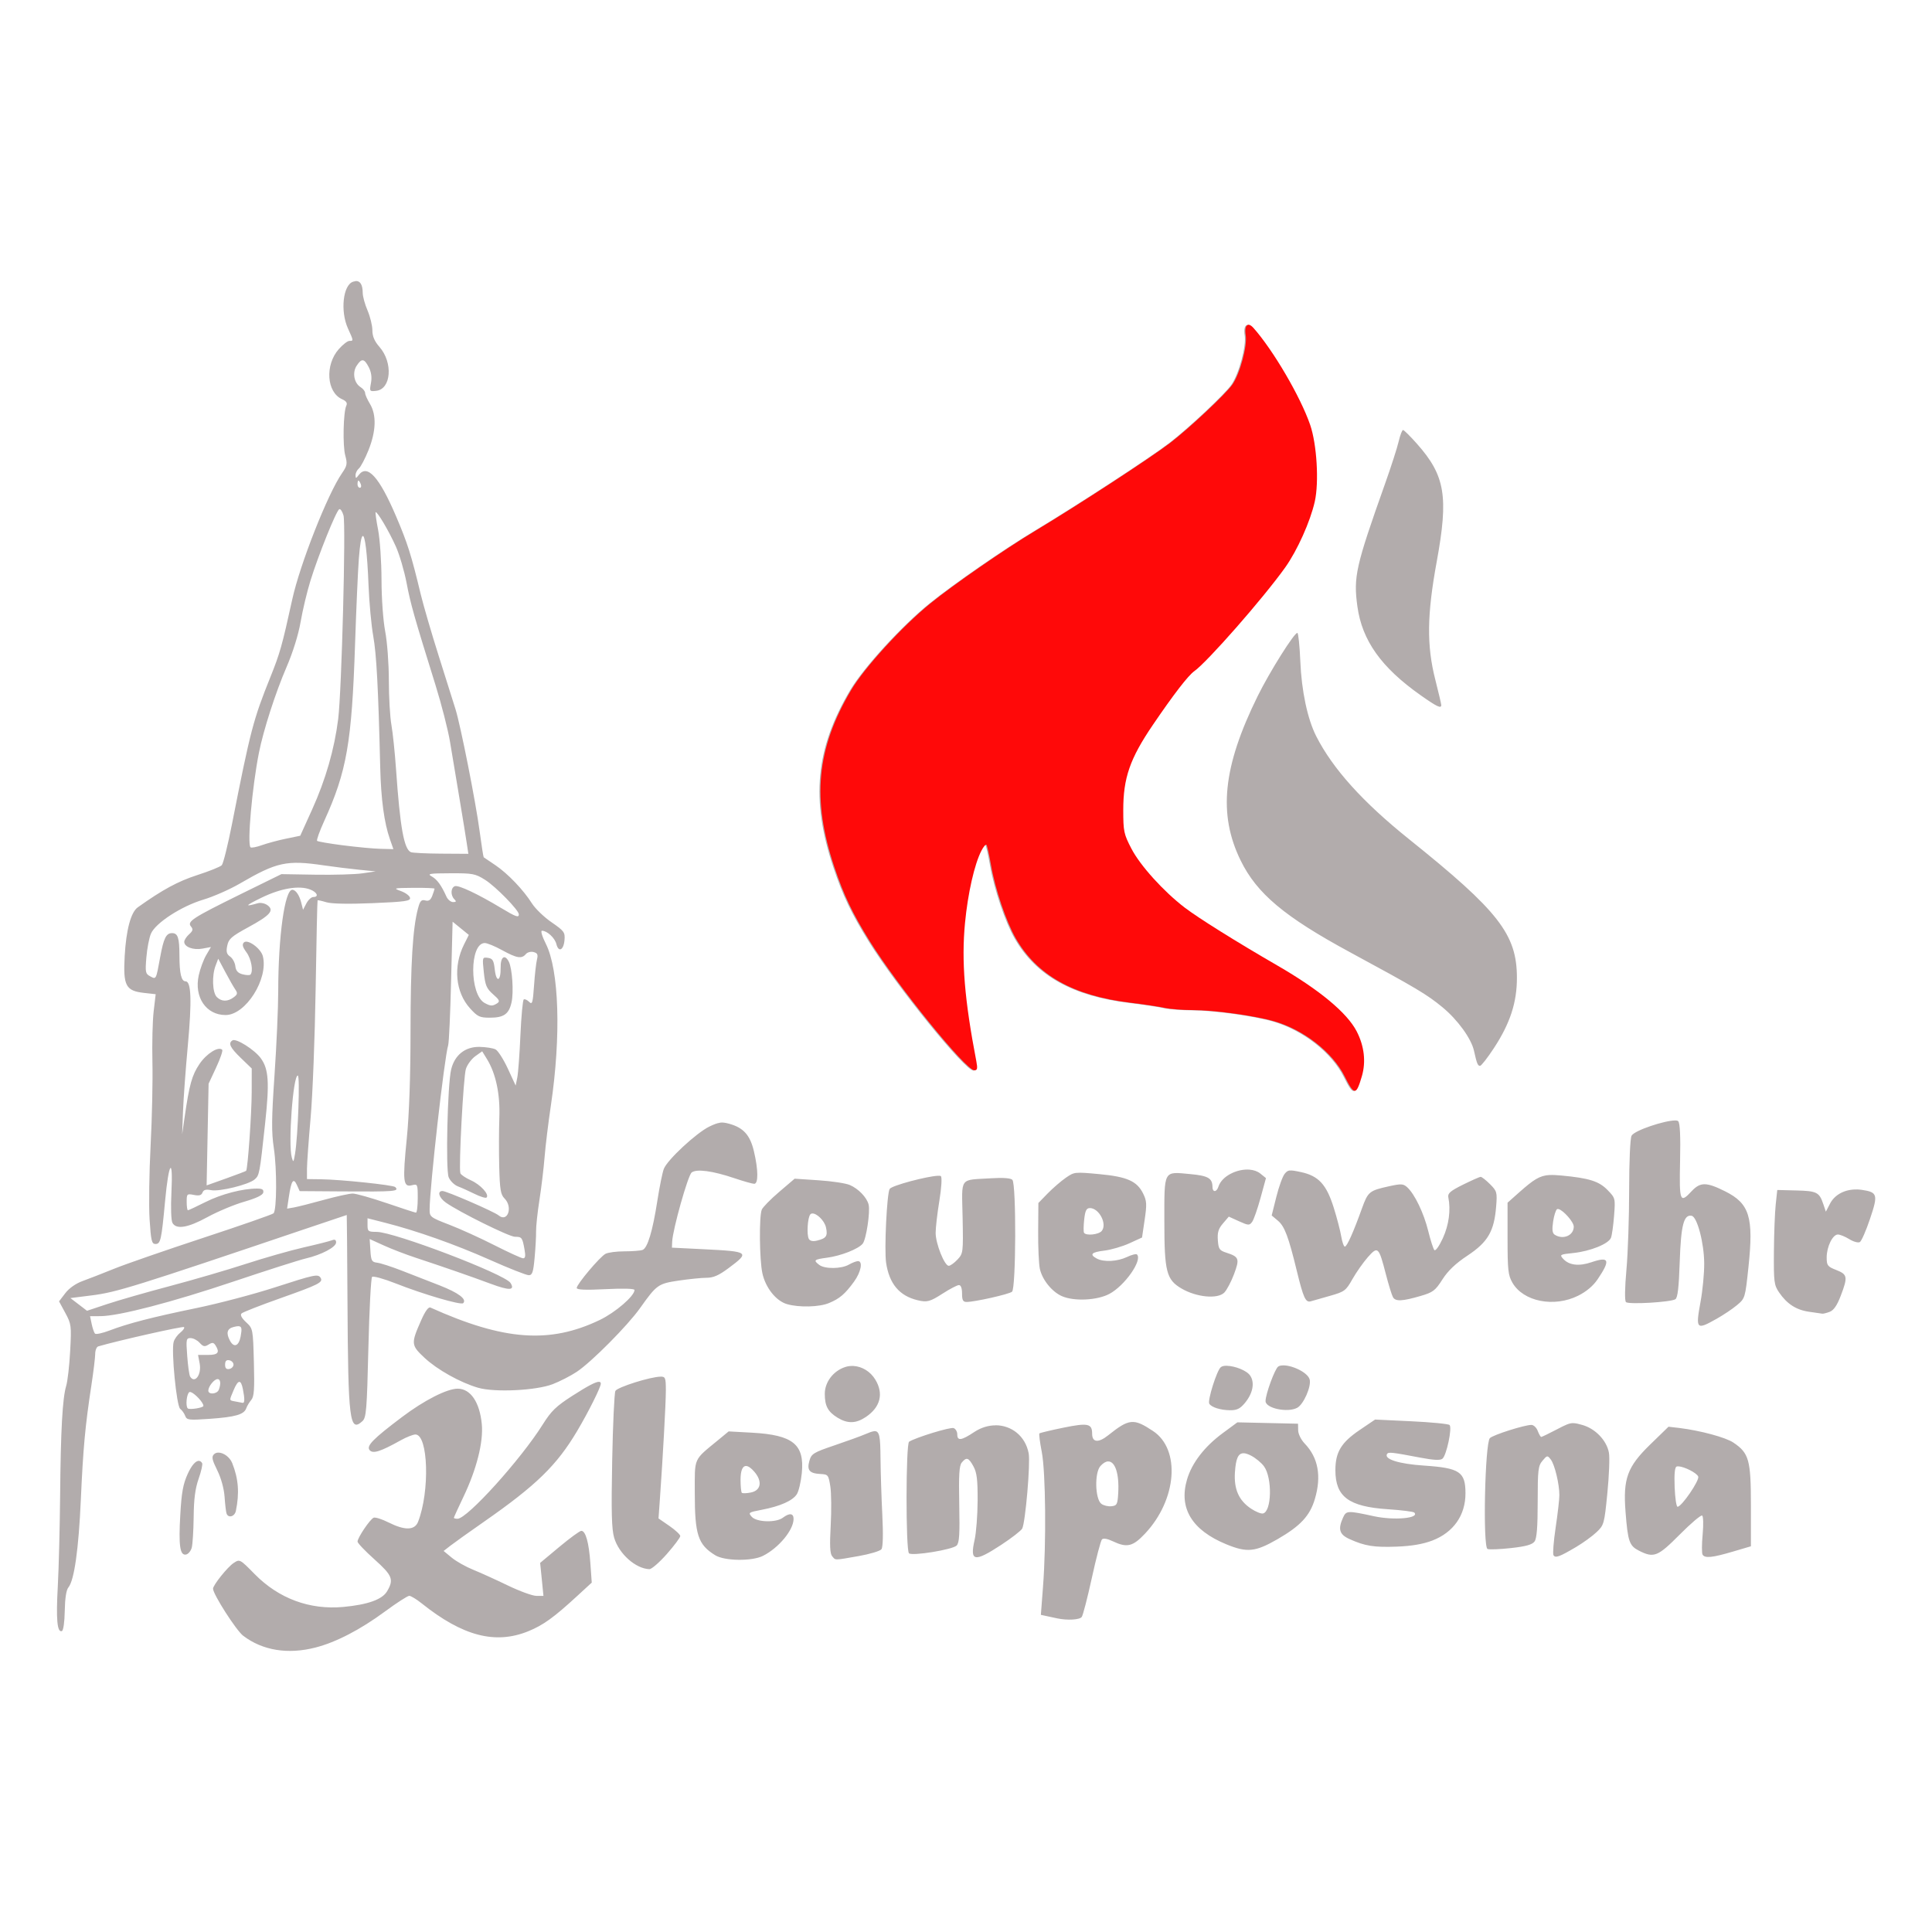
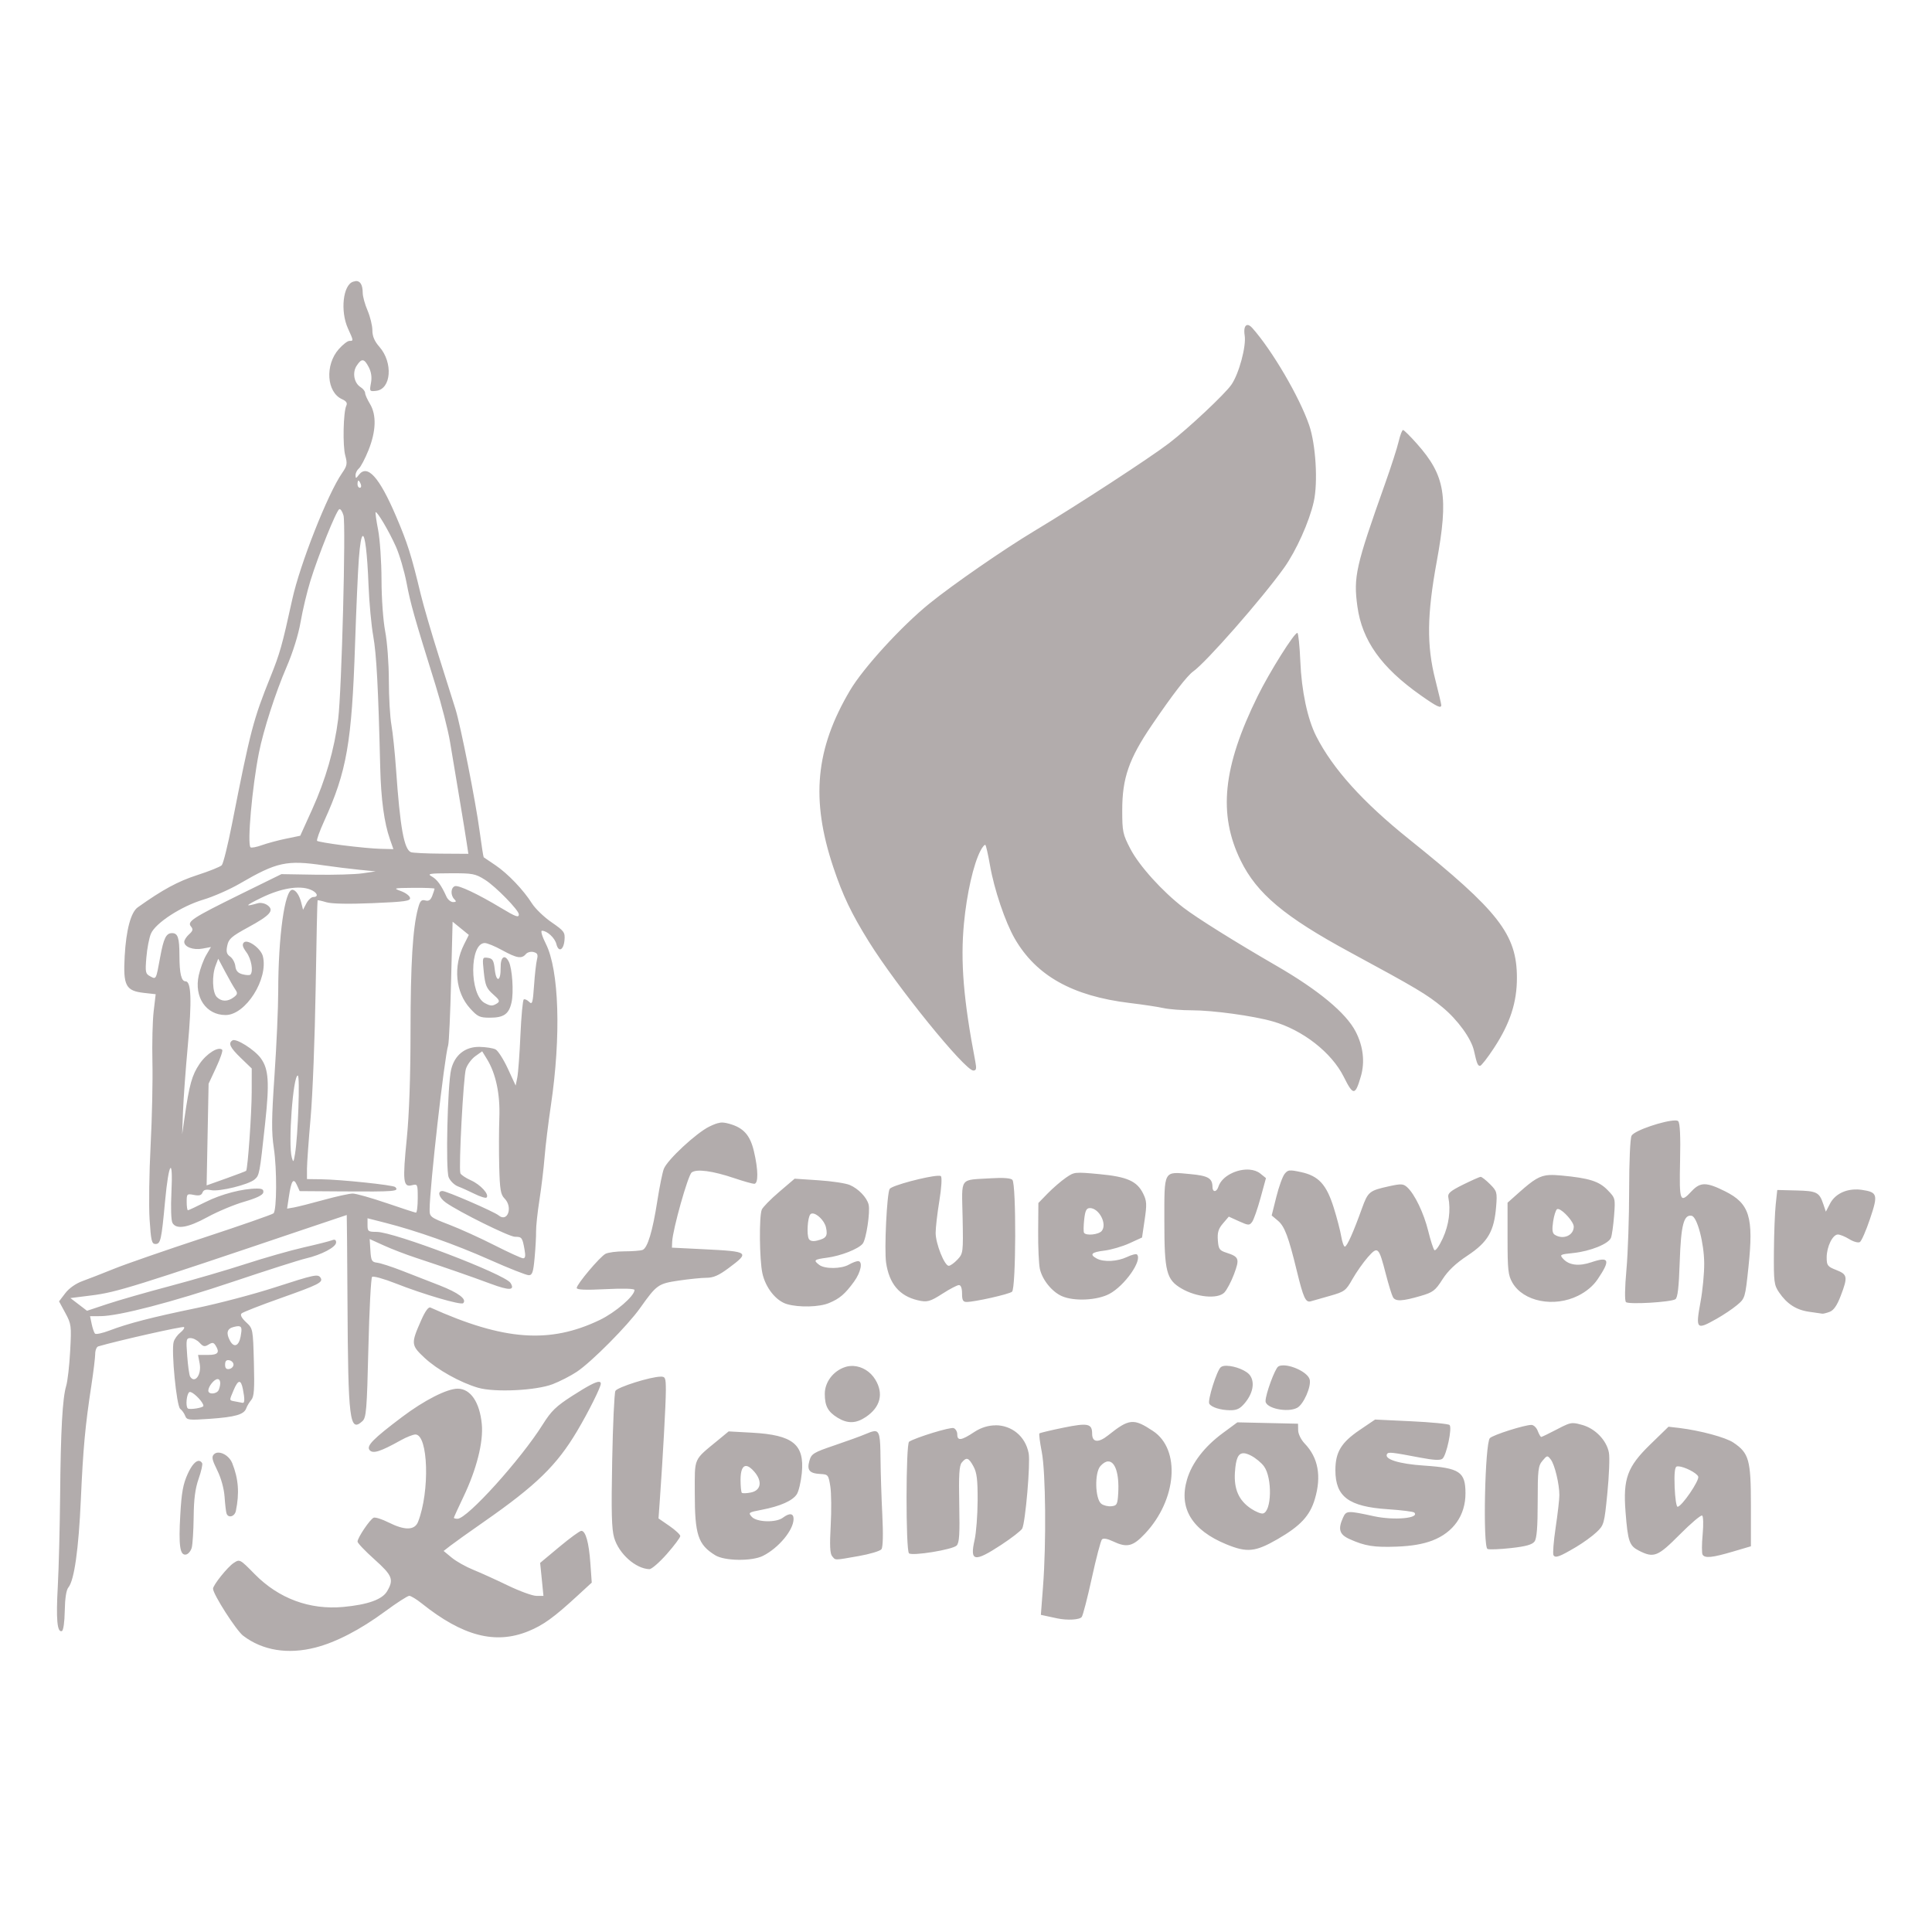
<svg xmlns="http://www.w3.org/2000/svg" xmlns:ns1="http://www.inkscape.org/namespaces/inkscape" xmlns:ns2="http://sodipodi.sourceforge.net/DTD/sodipodi-0.dtd" version="1.1" width="48" height="48">
  <svg width="48" height="48" viewBox="0 0 45 45" id="SvgjsSvg1023" version="1.1" ns1:version="1.2.1 (9c6d41e410, 2022-07-14)" ns2:docname="LogoFFW_white1-48x48-px.svg" ns1:export-filename="LogoFFW_white1-48x48-px.png" ns1:export-xdpi="96" ns1:export-ydpi="96">
    <title id="SvgjsTitle1022">Logo FFW KP</title>
    <defs id="SvgjsDefs1021" />
    <ns2:namedview id="SvgjsSodipodi:namedview1020" pagecolor="#ffffff" bordercolor="#666666" borderopacity="1.0" ns1:pageopacity="0.0" ns1:pageshadow="2" ns1:zoom="14.481547" ns1:cx="15.433434" ns1:cy="23.892475" ns1:document-units="px" ns1:current-layer="layer2" showgrid="false" fit-margin-top="0" fit-margin-left="0" fit-margin-right="0" fit-margin-bottom="0" ns1:window-width="1920" ns1:window-height="1004" ns1:window-x="0" ns1:window-y="48" ns1:window-maximized="1" ns1:showpageshadow="0" ns1:pagecheckerboard="0" ns1:deskcolor="#d1d1d1" />
    <g ns1:label="Ebene 1" ns1:groupmode="layer" id="SvgjsG1018" transform="translate(-17.728,-153.149)" />
    <g ns1:groupmode="layer" id="SvgjsG1017" ns1:label="vorn">
      <g id="SvgjsG1016">
        <path style="fill:#b2acac;fill-opacity:1;stroke:none;stroke-width:12.29;stroke-linecap:round;stroke-linejoin:miter;stroke-miterlimit:4;stroke-dasharray:none;stroke-opacity:1" d="m 26.001,159.701 c -0.015,8.2e-4 -0.032,0.004 -0.049,0.01 -0.235,0.075 -0.302,0.686 -0.119,1.089 0.132,0.291 0.132,0.289 0.033,0.289 -0.043,0 -0.155,0.087 -0.249,0.194 -0.323,0.368 -0.282,1 0.076,1.163 0.102,0.046 0.131,0.09 0.101,0.153 -0.07,0.148 -0.087,0.934 -0.024,1.161 0.052,0.19 0.044,0.237 -0.077,0.412 -0.332,0.48 -0.979,2.121 -1.158,2.939 -0.236,1.076 -0.288,1.258 -0.507,1.803 -0.401,0.996 -0.466,1.243 -0.895,3.422 -0.097,0.494 -0.205,0.928 -0.239,0.965 -0.034,0.037 -0.294,0.141 -0.576,0.232 -0.446,0.144 -0.808,0.341 -1.383,0.751 -0.159,0.114 -0.269,0.525 -0.303,1.135 -0.038,0.691 0.024,0.809 0.453,0.857 l 0.269,0.03 -0.047,0.399 c -0.026,0.219 -0.039,0.752 -0.029,1.184 0.01,0.432 -0.009,1.303 -0.042,1.935 -0.033,0.633 -0.044,1.409 -0.024,1.725 0.032,0.499 0.05,0.575 0.136,0.575 0.121,0 0.14,-0.087 0.226,-1.01 0.084,-0.905 0.188,-1.045 0.147,-0.196 -0.018,0.357 -0.008,0.659 0.024,0.715 0.089,0.159 0.36,0.114 0.816,-0.136 0.234,-0.128 0.618,-0.289 0.853,-0.357 0.286,-0.083 0.434,-0.154 0.446,-0.215 0.013,-0.068 -0.024,-0.092 -0.144,-0.092 -0.341,0 -0.837,0.13 -1.202,0.314 -0.209,0.105 -0.393,0.191 -0.409,0.191 -0.016,0 -0.029,-0.088 -0.029,-0.195 0,-0.186 0.007,-0.194 0.167,-0.162 0.123,0.025 0.176,0.01 0.201,-0.055 0.025,-0.065 0.079,-0.08 0.2,-0.056 0.195,0.039 0.875,-0.128 1.015,-0.25 0.111,-0.096 0.116,-0.124 0.243,-1.296 0.105,-0.966 0.084,-1.276 -0.101,-1.528 -0.146,-0.199 -0.573,-0.468 -0.658,-0.415 -0.106,0.066 -0.058,0.167 0.196,0.412 l 0.252,0.243 -6.69e-4,0.543 c -4.3e-4,0.498 -0.092,1.804 -0.13,1.841 -0.009,0.009 -0.219,0.089 -0.468,0.178 l -0.452,0.161 0.023,-1.184 0.023,-1.184 0.176,-0.378 c 0.097,-0.208 0.16,-0.393 0.141,-0.413 -0.086,-0.086 -0.364,0.087 -0.529,0.331 -0.176,0.261 -0.237,0.48 -0.347,1.244 l -0.057,0.393 0.02,-0.533 c 0.011,-0.293 0.062,-0.987 0.113,-1.542 0.095,-1.038 0.079,-1.487 -0.053,-1.487 -0.099,0 -0.142,-0.18 -0.143,-0.599 -6.7e-4,-0.417 -0.036,-0.524 -0.173,-0.524 -0.137,0 -0.195,0.119 -0.276,0.561 -0.097,0.531 -0.091,0.52 -0.232,0.445 -0.111,-0.059 -0.118,-0.096 -0.089,-0.442 0.017,-0.207 0.065,-0.455 0.106,-0.551 0.106,-0.249 0.71,-0.641 1.224,-0.794 0.231,-0.069 0.61,-0.236 0.841,-0.37 0.869,-0.506 1.094,-0.555 1.964,-0.427 0.231,0.034 0.597,0.079 0.813,0.101 l 0.393,0.039 -0.308,0.045 c -0.17,0.025 -0.664,0.039 -1.098,0.032 l -0.79,-0.013 -0.954,0.469 c -1.118,0.551 -1.249,0.635 -1.152,0.751 0.054,0.065 0.045,0.102 -0.045,0.182 -0.062,0.056 -0.112,0.134 -0.112,0.175 0,0.119 0.21,0.198 0.424,0.158 l 0.198,-0.037 -0.111,0.189 c -0.061,0.104 -0.139,0.314 -0.173,0.468 -0.113,0.508 0.17,0.928 0.626,0.927 0.467,-6.8e-4 1,-0.841 0.867,-1.37 -0.046,-0.182 -0.356,-0.407 -0.442,-0.32 -0.046,0.046 -0.03,0.107 0.06,0.229 0.114,0.154 0.165,0.447 0.091,0.52 -0.017,0.017 -0.099,0.014 -0.182,-0.008 -0.109,-0.029 -0.156,-0.082 -0.168,-0.19 -0.01,-0.083 -0.064,-0.183 -0.122,-0.223 -0.081,-0.057 -0.096,-0.113 -0.066,-0.255 0.032,-0.157 0.099,-0.215 0.484,-0.425 0.517,-0.281 0.617,-0.394 0.454,-0.515 -0.06,-0.045 -0.161,-0.066 -0.224,-0.048 -0.322,0.092 -0.302,0.06 0.081,-0.127 0.453,-0.221 0.877,-0.292 1.136,-0.192 0.164,0.063 0.21,0.175 0.072,0.175 -0.045,0 -0.117,0.067 -0.16,0.148 l -0.078,0.149 -0.041,-0.162 c -0.045,-0.18 -0.13,-0.303 -0.21,-0.303 -0.175,0 -0.326,1.086 -0.327,2.356 -2.4e-4,0.386 -0.039,1.264 -0.086,1.952 -0.07,1.024 -0.073,1.335 -0.016,1.711 0.074,0.492 0.069,1.439 -0.007,1.516 -0.025,0.026 -0.762,0.283 -1.637,0.571 -0.875,0.288 -1.806,0.611 -2.068,0.717 -0.262,0.106 -0.595,0.236 -0.739,0.288 -0.161,0.058 -0.318,0.168 -0.407,0.285 l -0.145,0.19 0.146,0.27 c 0.14,0.258 0.145,0.297 0.113,0.887 -0.018,0.339 -0.06,0.705 -0.093,0.813 -0.086,0.285 -0.127,1.026 -0.141,2.553 -0.007,0.74 -0.031,1.69 -0.054,2.11 -0.043,0.774 -0.015,1.084 0.094,1.047 0.036,-0.012 0.063,-0.206 0.068,-0.472 0.005,-0.289 0.035,-0.485 0.084,-0.544 0.137,-0.165 0.239,-0.884 0.291,-2.056 0.053,-1.192 0.101,-1.711 0.247,-2.665 0.047,-0.309 0.086,-0.631 0.087,-0.717 1.89e-4,-0.086 0.032,-0.165 0.07,-0.177 0.452,-0.133 1.973,-0.476 1.999,-0.45 0.018,0.018 -0.02,0.076 -0.086,0.128 -0.066,0.052 -0.136,0.148 -0.155,0.215 -0.06,0.201 0.066,1.498 0.152,1.562 0.042,0.031 0.094,0.104 0.116,0.163 0.037,0.098 0.082,0.103 0.571,0.069 0.597,-0.042 0.8,-0.1 0.851,-0.245 0.019,-0.054 0.072,-0.142 0.117,-0.195 0.066,-0.077 0.078,-0.249 0.061,-0.879 -0.021,-0.778 -0.022,-0.784 -0.182,-0.932 -0.103,-0.096 -0.141,-0.168 -0.106,-0.203 0.03,-0.03 0.441,-0.191 0.913,-0.358 0.886,-0.314 0.993,-0.368 0.929,-0.472 -0.059,-0.095 -0.135,-0.079 -1.074,0.225 -0.485,0.157 -1.301,0.372 -1.813,0.478 -1.042,0.215 -1.595,0.358 -2.033,0.525 -0.163,0.062 -0.314,0.094 -0.335,0.071 -0.021,-0.023 -0.056,-0.123 -0.077,-0.224 l -0.038,-0.182 0.243,-6.9e-4 c 0.427,-0.002 1.66,-0.322 3.104,-0.808 0.771,-0.259 1.526,-0.5 1.676,-0.535 0.369,-0.086 0.708,-0.265 0.708,-0.374 0,-0.062 -0.03,-0.077 -0.098,-0.05 -0.054,0.021 -0.352,0.097 -0.662,0.167 -0.31,0.071 -0.916,0.244 -1.346,0.384 -0.43,0.14 -1.224,0.372 -1.764,0.515 -0.54,0.143 -1.196,0.331 -1.457,0.418 l -0.475,0.158 -0.193,-0.148 -0.194,-0.148 0.501,-0.063 c 0.574,-0.072 0.994,-0.203 4.954,-1.542 0.537,-0.181 0.978,-0.33 0.982,-0.33 0.003,1.2e-4 0.011,0.903 0.017,2.006 0.015,2.79 0.049,3.066 0.347,2.797 0.091,-0.083 0.105,-0.251 0.14,-1.703 0.021,-0.886 0.06,-1.632 0.086,-1.658 0.026,-0.026 0.271,0.042 0.545,0.15 0.646,0.255 1.526,0.513 1.577,0.462 0.092,-0.092 -0.108,-0.242 -0.55,-0.415 -0.26,-0.101 -0.662,-0.258 -0.893,-0.348 -0.231,-0.09 -0.484,-0.171 -0.561,-0.18 -0.125,-0.015 -0.142,-0.046 -0.157,-0.284 l -0.017,-0.267 0.326,0.148 c 0.179,0.082 0.515,0.211 0.746,0.287 0.671,0.222 1.285,0.435 1.75,0.608 0.434,0.162 0.569,0.155 0.458,-0.021 -0.127,-0.203 -2.712,-1.189 -3.118,-1.189 -0.196,0 -0.212,-0.012 -0.212,-0.158 v -0.159 l 0.401,0.102 c 0.737,0.187 1.638,0.506 2.45,0.867 0.442,0.197 0.849,0.357 0.904,0.357 0.083,0 0.106,-0.068 0.137,-0.407 0.021,-0.224 0.036,-0.5 0.034,-0.614 -0.002,-0.114 0.033,-0.442 0.078,-0.729 0.045,-0.287 0.099,-0.737 0.12,-0.999 0.021,-0.262 0.087,-0.805 0.147,-1.206 0.24,-1.617 0.192,-3.15 -0.118,-3.765 -0.086,-0.171 -0.125,-0.303 -0.09,-0.303 0.12,0 0.3,0.166 0.336,0.311 0.05,0.201 0.169,0.142 0.189,-0.094 0.015,-0.18 -0.007,-0.211 -0.301,-0.414 -0.175,-0.12 -0.38,-0.318 -0.456,-0.438 -0.2,-0.317 -0.564,-0.698 -0.857,-0.895 -0.14,-0.094 -0.26,-0.176 -0.268,-0.181 -0.008,-0.005 -0.052,-0.285 -0.097,-0.622 -0.093,-0.691 -0.441,-2.445 -0.56,-2.828 -0.043,-0.139 -0.218,-0.694 -0.389,-1.234 -0.171,-0.54 -0.358,-1.184 -0.418,-1.431 -0.223,-0.927 -0.307,-1.195 -0.577,-1.827 -0.39,-0.914 -0.67,-1.225 -0.868,-0.964 -0.066,0.087 -0.075,0.088 -0.076,0.007 -0.001,-0.05 0.034,-0.121 0.077,-0.157 0.044,-0.036 0.145,-0.229 0.225,-0.428 0.177,-0.443 0.189,-0.821 0.033,-1.078 -0.062,-0.101 -0.112,-0.215 -0.112,-0.253 0,-0.038 -0.047,-0.099 -0.105,-0.135 -0.153,-0.096 -0.198,-0.339 -0.092,-0.5 0.116,-0.177 0.176,-0.17 0.282,0.035 0.059,0.115 0.076,0.235 0.051,0.369 -0.036,0.193 -0.033,0.199 0.123,0.181 0.35,-0.04 0.395,-0.659 0.074,-1.024 -0.116,-0.132 -0.164,-0.247 -0.164,-0.386 0,-0.109 -0.051,-0.316 -0.112,-0.46 -0.062,-0.144 -0.113,-0.329 -0.113,-0.412 -0.001,-0.189 -0.059,-0.283 -0.166,-0.275 z m 20.773,1.02 c -0.053,0.01 -0.078,0.097 -0.055,0.242 0.04,0.249 -0.133,0.893 -0.31,1.147 -0.152,0.22 -1.001,1.016 -1.449,1.36 -0.448,0.343 -2.133,1.442 -3.141,2.047 -0.708,0.425 -1.899,1.249 -2.442,1.689 -0.652,0.528 -1.538,1.497 -1.848,2.02 -0.809,1.366 -0.92,2.542 -0.391,4.124 0.22,0.658 0.422,1.08 0.828,1.733 0.649,1.043 2.236,3.001 2.433,3.001 0.069,0 0.078,-0.041 0.046,-0.21 -0.276,-1.437 -0.349,-2.33 -0.264,-3.222 0.066,-0.691 0.22,-1.371 0.383,-1.685 0.047,-0.092 0.1,-0.153 0.116,-0.137 0.016,0.016 0.064,0.229 0.107,0.474 0.097,0.56 0.354,1.321 0.576,1.706 0.498,0.864 1.342,1.338 2.673,1.5 0.309,0.037 0.667,0.091 0.796,0.12 0.129,0.028 0.426,0.051 0.66,0.051 0.487,0 1.429,0.129 1.882,0.259 0.696,0.198 1.37,0.724 1.652,1.289 0.222,0.445 0.267,0.444 0.399,-0.009 0.098,-0.336 0.055,-0.703 -0.121,-1.043 -0.224,-0.434 -0.865,-0.966 -1.847,-1.534 -0.966,-0.559 -1.839,-1.105 -2.16,-1.35 -0.49,-0.375 -1.035,-0.977 -1.24,-1.372 -0.176,-0.338 -0.19,-0.401 -0.19,-0.897 -3.43e-4,-0.752 0.155,-1.199 0.689,-1.985 0.477,-0.702 0.824,-1.153 0.964,-1.251 0.302,-0.212 1.607,-1.7 2.117,-2.414 0.283,-0.397 0.586,-1.072 0.691,-1.538 0.101,-0.451 0.048,-1.335 -0.108,-1.787 -0.223,-0.65 -0.862,-1.742 -1.323,-2.26 -0.048,-0.054 -0.091,-0.076 -0.123,-0.07 z m 3.634,2.443 c -0.022,0 -0.068,0.12 -0.102,0.266 -0.034,0.147 -0.178,0.595 -0.321,0.996 -0.68,1.914 -0.735,2.16 -0.641,2.846 0.109,0.796 0.556,1.424 1.472,2.07 0.38,0.268 0.482,0.317 0.482,0.23 0,-0.024 -0.063,-0.292 -0.14,-0.596 -0.202,-0.795 -0.193,-1.509 0.035,-2.751 0.277,-1.512 0.195,-1.999 -0.459,-2.737 -0.157,-0.177 -0.304,-0.323 -0.326,-0.323 z m -24.331,1.178 c 0.012,0 0.036,0.038 0.054,0.084 0.018,0.046 0.008,0.084 -0.022,0.084 -0.03,0 -0.054,-0.038 -0.054,-0.084 0,-0.046 0.01,-0.084 0.022,-0.084 z m -0.447,0.667 c 0.029,-0.012 0.073,0.054 0.099,0.147 0.058,0.211 -0.043,4.095 -0.124,4.74 -0.088,0.702 -0.291,1.408 -0.605,2.103 l -0.279,0.616 -0.329,0.068 c -0.181,0.037 -0.434,0.105 -0.563,0.151 -0.128,0.046 -0.248,0.069 -0.266,0.05 -0.08,-0.08 0.038,-1.406 0.196,-2.202 0.103,-0.522 0.387,-1.403 0.642,-1.993 0.148,-0.343 0.277,-0.755 0.329,-1.056 0.047,-0.272 0.149,-0.7 0.227,-0.952 0.18,-0.587 0.605,-1.643 0.673,-1.671 z m 0.847,0.072 c 0.032,-0.033 0.313,0.443 0.472,0.799 0.084,0.188 0.196,0.569 0.249,0.846 0.095,0.498 0.176,0.783 0.675,2.384 0.139,0.447 0.291,1.041 0.337,1.318 0.046,0.278 0.145,0.871 0.22,1.318 0.075,0.447 0.152,0.921 0.171,1.052 l 0.036,0.238 -0.632,-0.004 c -0.347,-0.002 -0.665,-0.018 -0.705,-0.034 -0.161,-0.065 -0.253,-0.575 -0.347,-1.925 -0.027,-0.386 -0.075,-0.853 -0.108,-1.038 -0.033,-0.185 -0.06,-0.652 -0.06,-1.038 -1.89e-4,-0.389 -0.038,-0.897 -0.085,-1.141 -0.048,-0.252 -0.085,-0.767 -0.086,-1.206 -0.001,-0.422 -0.037,-0.943 -0.079,-1.159 -0.042,-0.216 -0.068,-0.401 -0.058,-0.412 z m -0.301,0.552 c 0.052,-0.023 0.106,0.384 0.136,1.15 0.016,0.401 0.065,0.934 0.11,1.184 0.075,0.417 0.117,1.194 0.162,3.052 0.018,0.746 0.093,1.298 0.226,1.676 l 0.081,0.232 -0.292,-0.007 c -0.161,-0.003 -0.553,-0.04 -0.873,-0.081 v 3.3e-4 c -0.32,-0.041 -0.595,-0.088 -0.612,-0.105 -0.017,-0.017 0.058,-0.227 0.167,-0.466 0.523,-1.149 0.641,-1.82 0.717,-4.11 0.027,-0.818 0.067,-1.72 0.089,-2.005 0.026,-0.337 0.057,-0.505 0.088,-0.519 z m 21.77,2.259 c -0.064,-0.02 -0.647,0.907 -0.925,1.472 -0.811,1.645 -0.925,2.747 -0.395,3.829 0.376,0.768 1.02,1.309 2.544,2.134 1.552,0.84 1.791,0.982 2.155,1.282 0.355,0.293 0.672,0.73 0.735,1.014 0.066,0.297 0.088,0.352 0.141,0.352 0.029,0 0.177,-0.19 0.328,-0.421 0.373,-0.571 0.531,-1.056 0.531,-1.627 6e-5,-1.014 -0.42,-1.554 -2.519,-3.237 -1.071,-0.859 -1.77,-1.635 -2.155,-2.392 -0.203,-0.399 -0.343,-1.056 -0.371,-1.749 -0.015,-0.355 -0.046,-0.651 -0.068,-0.658 z m -19.729,5.597 c 0.524,-0.002 0.582,0.009 0.814,0.156 0.247,0.157 0.782,0.705 0.782,0.801 0,0.084 -0.07,0.058 -0.416,-0.15 -0.54,-0.325 -0.993,-0.539 -1.076,-0.506 -0.096,0.037 -0.102,0.212 -0.011,0.303 0.052,0.052 0.046,0.067 -0.029,0.067 -0.053,0 -0.123,-0.057 -0.154,-0.126 -0.122,-0.27 -0.218,-0.401 -0.343,-0.471 -0.113,-0.063 -0.057,-0.072 0.434,-0.074 z m -0.858,0.339 c 0.27,-0.002 0.491,0.007 0.491,0.02 0,0.013 -0.024,0.087 -0.053,0.164 -0.039,0.102 -0.083,0.132 -0.164,0.11 -0.091,-0.024 -0.122,0.01 -0.169,0.187 -0.123,0.458 -0.173,1.287 -0.174,2.859 -3.09e-4,1.059 -0.031,1.936 -0.087,2.496 -0.1,0.999 -0.085,1.143 0.117,1.092 0.135,-0.034 0.138,-0.028 0.138,0.303 0,0.186 -0.019,0.336 -0.042,0.335 -0.023,-0.002 -0.332,-0.102 -0.687,-0.224 v 3.5e-4 c -0.355,-0.121 -0.708,-0.221 -0.785,-0.221 -0.077,-3.4e-4 -0.38,0.066 -0.673,0.147 -0.293,0.081 -0.605,0.16 -0.694,0.176 l -0.162,0.028 0.041,-0.274 c 0.057,-0.381 0.106,-0.454 0.187,-0.277 l 0.065,0.143 0.997,0.007 c 1.227,0.008 1.33,-3.5e-4 1.228,-0.102 -0.047,-0.047 -1.277,-0.176 -1.732,-0.181 l -0.323,-0.004 v -0.239 c 1.89e-4,-0.131 0.039,-0.667 0.085,-1.192 0.047,-0.525 0.099,-1.875 0.117,-3.001 0.018,-1.126 0.038,-2.053 0.045,-2.061 0.007,-0.007 0.1,0.013 0.205,0.045 0.122,0.037 0.517,0.044 1.079,0.021 0.757,-0.032 0.884,-0.05 0.869,-0.124 -0.009,-0.048 -0.105,-0.119 -0.213,-0.158 -0.186,-0.067 -0.169,-0.071 0.295,-0.075 z m 0.911,0.789 0.189,0.154 0.189,0.154 -0.111,0.221 c -0.257,0.512 -0.202,1.112 0.138,1.488 0.176,0.195 0.226,0.219 0.461,0.219 0.327,0 0.446,-0.083 0.507,-0.358 0.053,-0.236 0.016,-0.792 -0.064,-0.947 -0.095,-0.185 -0.194,-0.111 -0.19,0.14 0.005,0.325 -0.102,0.357 -0.137,0.042 -0.024,-0.213 -0.049,-0.255 -0.16,-0.271 -0.13,-0.018 -0.132,-0.013 -0.095,0.337 0.033,0.306 0.063,0.377 0.216,0.512 0.149,0.13 0.164,0.165 0.095,0.21 -0.109,0.069 -0.151,0.068 -0.289,-0.006 -0.359,-0.192 -0.358,-1.398 6.69e-4,-1.398 0.056,0 0.238,0.075 0.405,0.167 0.339,0.187 0.455,0.206 0.551,0.091 0.036,-0.043 0.116,-0.065 0.18,-0.048 0.092,0.024 0.108,0.059 0.079,0.176 -0.02,0.081 -0.051,0.353 -0.068,0.606 -0.028,0.403 -0.042,0.45 -0.114,0.378 -0.045,-0.045 -0.101,-0.07 -0.125,-0.056 -0.024,0.015 -0.058,0.387 -0.078,0.828 -0.019,0.441 -0.052,0.886 -0.073,0.99 l -0.038,0.188 -0.182,-0.394 c -0.1,-0.216 -0.229,-0.418 -0.286,-0.448 -0.057,-0.03 -0.225,-0.056 -0.372,-0.059 -0.335,-0.006 -0.58,0.188 -0.662,0.524 -0.085,0.35 -0.131,2.328 -0.059,2.511 0.034,0.085 0.131,0.181 0.216,0.214 0.085,0.032 0.262,0.112 0.393,0.177 0.131,0.065 0.254,0.102 0.274,0.083 0.07,-0.07 -0.138,-0.299 -0.362,-0.4 -0.125,-0.056 -0.236,-0.131 -0.248,-0.166 -0.042,-0.13 0.071,-2.254 0.129,-2.43 0.033,-0.101 0.132,-0.234 0.22,-0.297 l 0.159,-0.113 0.112,0.182 c 0.207,0.338 0.308,0.815 0.288,1.361 -0.01,0.278 -0.012,0.791 -0.003,1.141 0.014,0.537 0.033,0.653 0.123,0.743 0.202,0.202 0.073,0.569 -0.138,0.394 -0.103,-0.086 -1.212,-0.567 -1.306,-0.567 -0.129,0 -0.084,0.155 0.078,0.27 0.311,0.22 1.476,0.796 1.609,0.796 0.161,0 0.173,0.016 0.223,0.294 0.028,0.155 0.019,0.21 -0.035,0.207 -0.04,-0.002 -0.339,-0.139 -0.665,-0.304 -0.326,-0.166 -0.799,-0.381 -1.052,-0.478 -0.442,-0.17 -0.459,-0.184 -0.458,-0.355 0.001,-0.512 0.343,-3.539 0.432,-3.825 0.019,-0.062 0.05,-0.735 0.068,-1.497 z m -5.459,0.862 0.164,0.308 c 0.09,0.17 0.195,0.354 0.234,0.41 0.058,0.085 0.052,0.115 -0.039,0.182 -0.142,0.105 -0.282,0.102 -0.392,-0.007 -0.103,-0.103 -0.118,-0.501 -0.027,-0.735 z m 1.853,2.721 c 0.055,0 0.005,1.414 -0.064,1.823 -0.034,0.203 -0.041,0.211 -0.076,0.084 -0.087,-0.317 0.03,-1.907 0.14,-1.907 z m 32.084,1.047 c -0.238,-0.004 -0.951,0.23 -1.018,0.355 -0.032,0.06 -0.056,0.594 -0.056,1.258 0,0.634 -0.028,1.471 -0.063,1.859 -0.039,0.433 -0.043,0.727 -0.011,0.758 0.06,0.06 1.037,0.003 1.15,-0.066 0.054,-0.033 0.082,-0.272 0.102,-0.875 0.029,-0.853 0.094,-1.104 0.278,-1.069 0.129,0.025 0.29,0.637 0.292,1.109 0.002,0.231 -0.037,0.633 -0.085,0.893 -0.118,0.644 -0.099,0.665 0.371,0.399 v 3.5e-4 c 0.162,-0.091 0.378,-0.236 0.481,-0.323 0.185,-0.155 0.188,-0.166 0.264,-0.886 0.123,-1.163 0.025,-1.478 -0.543,-1.762 -0.436,-0.218 -0.578,-0.219 -0.778,-0.006 -0.275,0.295 -0.292,0.252 -0.272,-0.698 0.013,-0.589 -0.002,-0.887 -0.044,-0.93 -0.011,-0.011 -0.036,-0.017 -0.07,-0.018 z m -22.255,0.054 c -0.066,0.009 -0.137,0.037 -0.241,0.087 -0.304,0.147 -0.981,0.776 -1.062,0.986 -0.033,0.085 -0.1,0.419 -0.151,0.743 -0.11,0.709 -0.228,1.101 -0.344,1.145 -0.047,0.018 -0.237,0.033 -0.421,0.033 -0.185,0 -0.384,0.026 -0.443,0.058 -0.132,0.07 -0.67,0.709 -0.67,0.795 0,0.043 0.201,0.052 0.673,0.028 0.41,-0.021 0.673,-0.013 0.673,0.019 0,0.14 -0.444,0.523 -0.808,0.698 -1.165,0.56 -2.235,0.482 -3.946,-0.289 -0.045,-0.02 -0.121,0.084 -0.213,0.292 -0.243,0.549 -0.24,0.583 0.076,0.879 0.295,0.276 0.829,0.575 1.246,0.697 0.385,0.113 1.353,0.066 1.739,-0.083 h 3.61e-4 c 0.17,-0.066 0.422,-0.195 0.561,-0.288 0.343,-0.228 1.184,-1.075 1.474,-1.484 0.388,-0.546 0.42,-0.569 0.901,-0.641 0.239,-0.035 0.53,-0.065 0.646,-0.065 0.16,0 0.287,-0.055 0.517,-0.227 0.498,-0.371 0.479,-0.385 -0.577,-0.438 l -0.745,-0.037 0.006,-0.14 c 0.013,-0.284 0.367,-1.545 0.454,-1.611 0.115,-0.088 0.488,-0.038 0.994,0.133 0.214,0.072 0.422,0.131 0.463,0.131 0.098,0 0.096,-0.323 -0.007,-0.757 -0.089,-0.378 -0.243,-0.55 -0.577,-0.642 -0.088,-0.024 -0.15,-0.034 -0.216,-0.025 z m 12.34,1.091 c -0.287,-0.023 -0.646,0.147 -0.726,0.398 -0.042,0.131 -0.137,0.135 -0.138,0.006 -0.002,-0.204 -0.099,-0.261 -0.515,-0.3 -0.634,-0.059 -0.606,-0.11 -0.606,1.103 0,1.17 0.048,1.357 0.401,1.563 0.349,0.204 0.839,0.25 0.995,0.094 v -3.3e-4 c 0.058,-0.058 0.16,-0.251 0.227,-0.429 0.134,-0.359 0.118,-0.404 -0.178,-0.5 -0.162,-0.052 -0.184,-0.084 -0.199,-0.291 -0.013,-0.18 0.013,-0.267 0.119,-0.39 l 0.136,-0.159 0.238,0.108 c 0.221,0.1 0.243,0.1 0.306,0.014 0.038,-0.051 0.125,-0.302 0.195,-0.556 l 0.127,-0.463 -0.131,-0.106 c -0.067,-0.054 -0.155,-0.083 -0.251,-0.091 z m 0.937,0.019 c -0.052,0.006 -0.081,0.031 -0.12,0.079 -0.048,0.059 -0.135,0.301 -0.194,0.538 l -0.108,0.431 0.147,0.124 c 0.154,0.13 0.245,0.372 0.437,1.162 0.154,0.634 0.206,0.748 0.326,0.714 0.053,-0.015 0.257,-0.073 0.453,-0.129 0.335,-0.095 0.366,-0.119 0.519,-0.39 0.09,-0.159 0.251,-0.387 0.357,-0.508 0.235,-0.265 0.255,-0.246 0.421,0.397 0.064,0.247 0.138,0.487 0.165,0.534 0.059,0.103 0.216,0.096 0.641,-0.028 0.292,-0.085 0.344,-0.124 0.511,-0.386 0.13,-0.203 0.308,-0.373 0.59,-0.559 0.469,-0.312 0.615,-0.563 0.661,-1.138 0.027,-0.333 0.019,-0.359 -0.143,-0.522 -0.094,-0.094 -0.192,-0.171 -0.218,-0.17 -0.026,6.9e-4 -0.21,0.083 -0.411,0.182 -0.294,0.146 -0.36,0.203 -0.342,0.293 0.06,0.299 0.014,0.644 -0.127,0.953 -0.086,0.187 -0.171,0.306 -0.198,0.277 -0.026,-0.029 -0.09,-0.229 -0.143,-0.445 -0.102,-0.415 -0.316,-0.86 -0.489,-1.017 -0.093,-0.084 -0.14,-0.086 -0.427,-0.023 -0.458,0.101 -0.487,0.126 -0.629,0.519 -0.197,0.549 -0.348,0.886 -0.397,0.886 -0.024,0 -0.062,-0.107 -0.084,-0.238 -0.022,-0.131 -0.1,-0.433 -0.175,-0.67 -0.169,-0.54 -0.353,-0.74 -0.763,-0.828 -0.133,-0.029 -0.209,-0.042 -0.262,-0.036 z m -4.966,0.056 c -0.099,0.011 -0.152,0.046 -0.252,0.115 -0.112,0.078 -0.302,0.242 -0.421,0.364 l -0.217,0.223 -0.005,0.662 c -0.003,0.364 0.015,0.756 0.039,0.87 0.054,0.253 0.282,0.537 0.514,0.638 0.284,0.124 0.817,0.099 1.102,-0.051 h 3.44e-4 c 0.36,-0.19 0.779,-0.787 0.646,-0.92 -0.02,-0.02 -0.124,0.007 -0.233,0.059 -0.223,0.106 -0.541,0.123 -0.703,0.036 -0.177,-0.095 -0.126,-0.149 0.176,-0.185 0.157,-0.019 0.418,-0.095 0.581,-0.169 l 0.297,-0.136 0.061,-0.413 c 0.053,-0.359 0.049,-0.439 -0.034,-0.608 -0.144,-0.293 -0.373,-0.395 -1.028,-0.456 -0.28,-0.026 -0.424,-0.039 -0.522,-0.028 z m 11.017,0.05 c -0.233,0.013 -0.374,0.109 -0.699,0.396 l -0.28,0.249 v 0.833 c 0,0.734 0.013,0.857 0.113,1.03 0.255,0.442 0.97,0.583 1.532,0.303 0.189,-0.094 0.349,-0.228 0.451,-0.379 0.306,-0.452 0.275,-0.542 -0.14,-0.401 -0.294,0.1 -0.524,0.072 -0.661,-0.079 -0.087,-0.096 -0.074,-0.103 0.238,-0.135 0.397,-0.042 0.82,-0.213 0.876,-0.355 0.022,-0.057 0.055,-0.288 0.072,-0.513 0.031,-0.405 0.03,-0.412 -0.152,-0.599 -0.199,-0.205 -0.43,-0.278 -1.076,-0.338 -0.108,-0.01 -0.196,-0.015 -0.274,-0.011 z m -14.247,0.018 c -0.248,0.01 -1.074,0.225 -1.124,0.307 -0.065,0.105 -0.128,1.413 -0.083,1.718 0.073,0.49 0.308,0.771 0.731,0.873 0.224,0.054 0.289,0.037 0.589,-0.156 0.168,-0.108 0.337,-0.196 0.377,-0.196 0.045,0 0.072,0.074 0.072,0.196 0,0.155 0.022,0.197 0.106,0.197 0.189,0 0.986,-0.179 1.058,-0.238 0.094,-0.076 0.101,-2.514 0.008,-2.607 -0.04,-0.04 -0.216,-0.053 -0.491,-0.036 -0.758,0.047 -0.687,-0.05 -0.668,0.914 0.016,0.817 0.013,0.838 -0.12,0.98 -0.075,0.08 -0.166,0.145 -0.203,0.145 -0.099,0 -0.306,-0.519 -0.305,-0.768 1.22e-4,-0.118 0.038,-0.452 0.086,-0.742 0.05,-0.307 0.065,-0.549 0.036,-0.578 -0.008,-0.008 -0.031,-0.011 -0.067,-0.009 z m -3.337,0.068 -0.363,0.31 c -0.199,0.17 -0.381,0.356 -0.403,0.412 -0.064,0.161 -0.054,1.161 0.014,1.478 0.073,0.339 0.318,0.648 0.575,0.722 0.28,0.081 0.751,0.069 0.976,-0.025 0.25,-0.104 0.373,-0.209 0.583,-0.497 0.165,-0.226 0.214,-0.484 0.09,-0.48 -0.039,0.002 -0.133,0.038 -0.21,0.082 -0.176,0.101 -0.558,0.104 -0.687,0.007 -0.145,-0.11 -0.126,-0.128 0.182,-0.169 0.319,-0.042 0.726,-0.202 0.828,-0.326 0.081,-0.097 0.179,-0.742 0.138,-0.91 -0.04,-0.166 -0.237,-0.371 -0.438,-0.457 -0.095,-0.041 -0.423,-0.09 -0.729,-0.11 z m 24.737,0.251 c -0.274,-0.005 -0.511,0.118 -0.621,0.33 l -0.097,0.187 -0.061,-0.18 c -0.093,-0.274 -0.151,-0.302 -0.628,-0.314 l -0.443,-0.011 -0.036,0.337 c -0.02,0.185 -0.039,0.68 -0.042,1.1 -0.005,0.704 0.003,0.777 0.12,0.948 0.184,0.27 0.401,0.41 0.702,0.452 0.146,0.02 0.283,0.04 0.304,0.044 0.021,0.004 0.099,-0.015 0.173,-0.043 0.093,-0.035 0.172,-0.149 0.256,-0.37 0.17,-0.444 0.16,-0.501 -0.102,-0.604 -0.204,-0.08 -0.224,-0.106 -0.224,-0.292 0,-0.25 0.139,-0.535 0.261,-0.535 0.05,0 0.17,0.049 0.267,0.109 0.097,0.06 0.207,0.09 0.245,0.067 0.038,-0.023 0.144,-0.265 0.236,-0.539 0.192,-0.568 0.177,-0.622 -0.19,-0.677 -0.04,-0.006 -0.08,-0.009 -0.119,-0.01 z m -17.862,0.433 c 0.217,0 0.41,0.373 0.277,0.534 -0.072,0.086 -0.366,0.116 -0.412,0.041 -0.014,-0.023 -0.012,-0.162 0.004,-0.308 0.023,-0.208 0.052,-0.266 0.131,-0.266 z m 10.922,0.025 c 0.111,0.033 0.35,0.298 0.35,0.408 0,0.206 -0.248,0.312 -0.442,0.189 -0.057,-0.036 -0.067,-0.116 -0.039,-0.306 0.021,-0.142 0.063,-0.272 0.092,-0.29 0.009,-0.006 0.023,-0.006 0.038,-8.2e-4 z m -17.393,0.102 c 0.101,-0.015 0.29,0.16 0.326,0.325 0.044,0.199 0.007,0.253 -0.205,0.305 -0.096,0.024 -0.164,0.011 -0.193,-0.036 -0.056,-0.091 -0.031,-0.507 0.035,-0.576 0.01,-0.011 0.023,-0.017 0.037,-0.019 z m -13.361,2.625 c 0.083,-1.7e-4 0.086,0.062 0.052,0.243 -0.042,0.222 -0.156,0.265 -0.248,0.093 -0.095,-0.177 -0.067,-0.28 0.085,-0.318 0.047,-0.012 0.083,-0.019 0.111,-0.019 z m -1.112,0.277 c 0.061,0 0.156,0.049 0.21,0.109 0.082,0.09 0.117,0.098 0.207,0.042 0.087,-0.054 0.118,-0.051 0.162,0.017 0.106,0.167 0.061,0.224 -0.175,0.224 h -0.231 l 0.038,0.201 c 0.048,0.258 -0.114,0.479 -0.223,0.302 -0.02,-0.032 -0.05,-0.246 -0.067,-0.477 -0.03,-0.391 -0.024,-0.419 0.08,-0.419 z m 0.856,0.514 c 0.012,-0.002 0.027,-0.002 0.045,0.002 0.054,0.01 0.098,0.056 0.098,0.102 0,0.045 -0.044,0.091 -0.098,0.101 -0.069,0.013 -0.098,-0.017 -0.098,-0.101 0,-0.063 0.016,-0.097 0.054,-0.103 z m 24.552,0.123 c -0.03,0.004 -0.056,0.012 -0.076,0.026 -0.077,0.05 -0.295,0.644 -0.295,0.804 0,0.168 0.513,0.277 0.738,0.156 0.148,-0.079 0.332,-0.498 0.29,-0.659 -0.044,-0.17 -0.446,-0.354 -0.656,-0.326 z m -1.272,0.007 c -0.062,-0.002 -0.112,0.009 -0.142,0.034 -0.092,0.076 -0.313,0.778 -0.267,0.851 0.051,0.082 0.258,0.148 0.478,0.151 0.161,0.002 0.235,-0.032 0.346,-0.163 0.189,-0.224 0.24,-0.475 0.13,-0.641 -0.08,-0.123 -0.36,-0.228 -0.544,-0.231 z m -8.696,0.005 c -0.066,-0.003 -0.132,0.004 -0.195,0.025 -0.277,0.091 -0.474,0.351 -0.474,0.624 0,0.283 0.073,0.418 0.298,0.556 0.235,0.143 0.428,0.138 0.66,-0.018 0.338,-0.228 0.418,-0.544 0.218,-0.871 -0.115,-0.189 -0.31,-0.305 -0.508,-0.316 z m -4.491,0.249 c -0.233,0 -1.009,0.245 -1.055,0.332 -0.025,0.049 -0.059,0.781 -0.075,1.626 -0.023,1.208 -0.013,1.593 0.047,1.797 0.111,0.372 0.498,0.717 0.819,0.729 0.051,0.002 0.234,-0.157 0.407,-0.353 0.172,-0.196 0.313,-0.384 0.313,-0.418 0,-0.034 -0.114,-0.14 -0.253,-0.236 l -0.254,-0.175 0.031,-0.431 c 0.071,-1.003 0.14,-2.247 0.14,-2.548 0,-0.293 -0.011,-0.324 -0.119,-0.324 z m -10.322,0.056 c 0.07,0 0.083,0.109 0.03,0.248 -0.04,0.105 -0.247,0.121 -0.245,0.019 0.003,-0.098 0.138,-0.266 0.215,-0.266 z m 8.892,0.064 c -0.073,-0.008 -0.264,0.093 -0.626,0.325 -0.38,0.244 -0.493,0.353 -0.69,0.667 -0.514,0.819 -1.76,2.198 -1.986,2.198 -0.047,0 -0.085,-0.01 -0.085,-0.023 0,-0.013 0.101,-0.233 0.224,-0.491 0.306,-0.641 0.466,-1.275 0.426,-1.691 -0.049,-0.511 -0.263,-0.825 -0.561,-0.825 -0.249,5e-5 -0.778,0.269 -1.295,0.659 -0.678,0.511 -0.838,0.674 -0.757,0.772 0.076,0.091 0.251,0.036 0.722,-0.227 0.135,-0.076 0.291,-0.137 0.345,-0.137 0.299,0 0.339,1.323 0.062,2.033 -0.078,0.201 -0.308,0.206 -0.687,0.016 -0.151,-0.076 -0.308,-0.126 -0.347,-0.111 -0.083,0.032 -0.376,0.466 -0.376,0.557 0,0.034 0.177,0.22 0.393,0.413 0.42,0.376 0.457,0.47 0.295,0.744 -0.113,0.192 -0.451,0.312 -1.023,0.365 -0.781,0.071 -1.501,-0.196 -2.06,-0.764 -0.347,-0.353 -0.348,-0.353 -0.492,-0.259 -0.14,0.092 -0.479,0.514 -0.479,0.598 0,0.129 0.54,0.972 0.701,1.095 0.451,0.344 1.042,0.441 1.686,0.275 0.479,-0.123 1.045,-0.417 1.616,-0.838 0.273,-0.201 0.528,-0.366 0.567,-0.366 0.039,0 0.169,0.079 0.289,0.175 0.952,0.762 1.713,0.962 2.481,0.651 0.348,-0.141 0.597,-0.32 1.146,-0.826 l 0.335,-0.308 -0.032,-0.45 c -0.034,-0.483 -0.11,-0.756 -0.211,-0.756 -0.035,0 -0.265,0.168 -0.511,0.373 l -0.448,0.374 0.039,0.384 0.038,0.384 h -0.164 c -0.09,0 -0.389,-0.109 -0.665,-0.242 -0.275,-0.133 -0.639,-0.298 -0.809,-0.367 -0.17,-0.069 -0.394,-0.195 -0.498,-0.281 l -0.189,-0.156 0.161,-0.125 c 0.089,-0.069 0.44,-0.32 0.781,-0.557 1.218,-0.849 1.694,-1.313 2.17,-2.115 0.259,-0.436 0.549,-1.017 0.549,-1.099 0,-0.026 -0.011,-0.041 -0.036,-0.043 z m -8.388,0.002 c 0.035,-0.005 0.063,0.051 0.086,0.166 0.046,0.232 0.044,0.332 -0.007,0.322 -0.023,-0.004 -0.099,-0.019 -0.168,-0.032 -0.15,-0.029 -0.147,-0.009 -0.041,-0.262 0.052,-0.125 0.095,-0.189 0.13,-0.194 z m -1.129,0.237 c 0.09,0.028 0.296,0.239 0.296,0.322 3.61e-4,0.044 -0.326,0.096 -0.365,0.058 -0.055,-0.055 -0.026,-0.34 0.038,-0.379 0.007,-0.004 0.018,-0.004 0.031,-3.5e-4 z m 27.587,0.64 -0.36,0.244 c -0.43,0.291 -0.565,0.516 -0.565,0.936 0,0.618 0.31,0.849 1.222,0.909 0.317,0.021 0.594,0.056 0.615,0.077 0.133,0.133 -0.467,0.188 -0.939,0.086 -0.615,-0.134 -0.644,-0.132 -0.718,0.028 -0.125,0.274 -0.088,0.398 0.151,0.505 0.359,0.162 0.569,0.195 1.1,0.175 0.344,-0.013 0.607,-0.058 0.825,-0.141 0.492,-0.188 0.774,-0.587 0.774,-1.099 0,-0.503 -0.134,-0.592 -0.97,-0.648 -0.582,-0.039 -0.931,-0.149 -0.857,-0.27 0.031,-0.05 0.113,-0.041 0.779,0.086 0.312,0.059 0.461,0.066 0.512,0.024 0.095,-0.079 0.231,-0.723 0.165,-0.785 -0.028,-0.026 -0.429,-0.065 -0.892,-0.087 z m -5.682,0.058 c -0.143,0.014 -0.291,0.114 -0.538,0.311 -0.226,0.18 -0.371,0.165 -0.371,-0.04 0,-0.236 -0.098,-0.256 -0.672,-0.139 -0.292,0.06 -0.543,0.12 -0.556,0.133 -0.013,0.013 0.011,0.208 0.055,0.431 0.091,0.47 0.107,2.122 0.029,3.139 l -0.05,0.656 0.134,0.029 c 0.074,0.016 0.185,0.04 0.247,0.053 0.238,0.05 0.521,0.034 0.571,-0.033 0.029,-0.038 0.134,-0.449 0.236,-0.912 0.101,-0.463 0.207,-0.865 0.235,-0.894 0.032,-0.033 0.127,-0.017 0.25,0.042 0.332,0.158 0.469,0.126 0.755,-0.179 0.741,-0.789 0.831,-1.96 0.184,-2.388 -0.227,-0.15 -0.365,-0.223 -0.508,-0.209 z m 2.474,0.007 -0.339,0.25 c -0.428,0.315 -0.722,0.697 -0.835,1.086 -0.194,0.666 0.117,1.176 0.917,1.505 0.483,0.198 0.674,0.179 1.193,-0.12 0.532,-0.307 0.752,-0.543 0.868,-0.932 0.159,-0.534 0.08,-0.966 -0.237,-1.296 -0.084,-0.088 -0.15,-0.222 -0.151,-0.308 l -0.003,-0.153 -0.707,-0.016 z m 7.823,0.018 c -0.095,-3.5e-4 -0.181,0.041 -0.381,0.146 -0.185,0.097 -0.349,0.176 -0.364,0.176 -0.016,0 -0.053,-0.063 -0.082,-0.14 -0.029,-0.077 -0.095,-0.14 -0.147,-0.14 -0.161,0 -0.887,0.23 -0.967,0.307 -0.116,0.112 -0.168,2.539 -0.055,2.583 0.044,0.017 0.292,0.007 0.551,-0.022 0.344,-0.038 0.491,-0.08 0.544,-0.153 0.052,-0.071 0.073,-0.336 0.073,-0.924 0,-0.743 0.011,-0.838 0.112,-0.957 0.108,-0.128 0.115,-0.129 0.193,-0.028 0.091,0.117 0.2,0.57 0.2,0.831 0,0.095 -0.039,0.435 -0.087,0.756 -0.048,0.321 -0.07,0.61 -0.05,0.642 0.045,0.072 0.138,0.038 0.524,-0.19 0.167,-0.099 0.383,-0.255 0.48,-0.348 0.172,-0.163 0.18,-0.191 0.251,-0.91 0.04,-0.408 0.057,-0.831 0.036,-0.941 -0.054,-0.287 -0.317,-0.561 -0.622,-0.646 -0.091,-0.026 -0.152,-0.041 -0.209,-0.041 z m -13.452,0.052 c -0.166,-6.9e-4 -0.34,0.049 -0.502,0.157 -0.297,0.197 -0.393,0.211 -0.393,0.054 0,-0.063 -0.038,-0.129 -0.084,-0.147 -0.075,-0.029 -0.873,0.215 -1.038,0.317 -0.077,0.048 -0.08,2.522 -0.003,2.599 0.069,0.069 1.014,-0.084 1.11,-0.18 0.063,-0.063 0.075,-0.26 0.061,-0.96 -0.014,-0.685 -6.87e-4,-0.902 0.059,-0.974 0.11,-0.133 0.159,-0.116 0.272,0.09 0.079,0.144 0.099,0.311 0.097,0.799 -0.002,0.339 -0.033,0.752 -0.071,0.916 -0.114,0.504 -0.006,0.523 0.62,0.113 0.242,-0.159 0.462,-0.33 0.489,-0.379 0.075,-0.14 0.194,-1.525 0.151,-1.753 -0.077,-0.407 -0.403,-0.652 -0.768,-0.654 z m 15.671,0.032 -0.425,0.413 c -0.535,0.52 -0.636,0.796 -0.576,1.569 0.054,0.694 0.088,0.791 0.314,0.906 0.346,0.175 0.435,0.14 0.948,-0.376 0.259,-0.261 0.494,-0.46 0.522,-0.443 0.028,0.017 0.033,0.213 0.012,0.441 -0.021,0.226 -0.022,0.438 -6.87e-4,0.471 0.054,0.087 0.226,0.069 0.704,-0.072 l 0.421,-0.124 v -0.952 c -4.6e-5,-1.061 -0.044,-1.218 -0.409,-1.464 -0.178,-0.12 -0.764,-0.278 -1.252,-0.339 z m -18.511,0.106 c -0.046,0.006 -0.107,0.029 -0.186,0.063 -0.108,0.047 -0.436,0.166 -0.729,0.265 -0.491,0.167 -0.537,0.195 -0.584,0.359 -0.063,0.219 1.71e-4,0.295 0.256,0.308 0.179,0.009 0.188,0.021 0.231,0.288 0.024,0.153 0.028,0.564 0.009,0.911 -0.026,0.461 -0.017,0.655 0.033,0.715 0.083,0.1 0.037,0.1 0.616,-0.002 v 3.4e-4 c 0.262,-0.046 0.502,-0.118 0.533,-0.16 0.035,-0.048 0.043,-0.346 0.02,-0.8 -0.02,-0.398 -0.039,-0.993 -0.042,-1.322 -0.005,-0.5 -0.017,-0.644 -0.156,-0.627 z m -3.38,0.003 -0.24,0.198 c -0.59,0.486 -0.549,0.393 -0.549,1.238 0,0.972 0.075,1.202 0.477,1.449 0.219,0.135 0.854,0.143 1.111,0.014 0.367,-0.185 0.713,-0.602 0.713,-0.86 0,-0.134 -0.095,-0.145 -0.249,-0.029 -0.158,0.12 -0.609,0.107 -0.724,-0.02 -0.088,-0.098 -0.077,-0.105 0.23,-0.164 0.431,-0.082 0.724,-0.212 0.82,-0.365 0.044,-0.069 0.095,-0.29 0.115,-0.491 0.065,-0.668 -0.205,-0.887 -1.157,-0.94 z m -11.888,0.494 c -0.039,3.4e-4 -0.073,0.013 -0.099,0.038 -0.06,0.06 -0.047,0.126 0.075,0.373 0.09,0.181 0.157,0.425 0.171,0.617 0.012,0.174 0.032,0.349 0.045,0.387 0.037,0.118 0.19,0.078 0.218,-0.056 0.086,-0.417 0.061,-0.748 -0.085,-1.115 -0.057,-0.143 -0.208,-0.246 -0.324,-0.244 z m 23.891,0.015 c 0.045,0.003 0.099,0.022 0.164,0.055 0.105,0.054 0.24,0.165 0.301,0.248 0.199,0.271 0.181,1.06 -0.024,1.1 -0.046,0.009 -0.17,-0.042 -0.277,-0.113 -0.284,-0.19 -0.4,-0.451 -0.375,-0.844 0.021,-0.322 0.076,-0.455 0.211,-0.445 z m -24.335,0.178 c -0.075,-0.011 -0.174,0.096 -0.267,0.301 -0.108,0.236 -0.144,0.433 -0.173,0.946 -0.042,0.73 -0.009,0.961 0.133,0.934 0.052,-0.01 0.111,-0.081 0.133,-0.158 0.021,-0.077 0.041,-0.4 0.045,-0.717 0.004,-0.418 0.036,-0.663 0.116,-0.891 0.061,-0.173 0.097,-0.337 0.081,-0.363 -0.019,-0.031 -0.041,-0.048 -0.066,-0.051 z m 21.169,0.013 c 0.161,-0.007 0.263,0.275 0.237,0.735 -0.015,0.264 -0.03,0.294 -0.157,0.308 -0.077,0.009 -0.183,-0.016 -0.236,-0.056 -0.147,-0.112 -0.162,-0.726 -0.021,-0.881 0.064,-0.07 0.124,-0.105 0.177,-0.107 z m -8.428,0.106 c 0.051,0.002 0.114,0.047 0.189,0.133 0.192,0.223 0.157,0.436 -0.08,0.484 -0.099,0.02 -0.194,0.023 -0.211,0.007 -0.016,-0.016 -0.03,-0.153 -0.03,-0.303 0,-0.216 0.048,-0.326 0.132,-0.321 z m 21.717,0.008 c 0.136,0.009 0.423,0.151 0.457,0.238 0.034,0.089 -0.386,0.703 -0.481,0.703 -0.028,0 -0.058,-0.205 -0.068,-0.456 -0.012,-0.304 0.003,-0.464 0.045,-0.48 0.012,-0.005 0.028,-0.006 0.048,-0.004 z" id="SvgjsPath1015" ns1:connector-curvature="0" transform="translate(-17.728,-153.149)" />
-         <path style="fill:#ff0909;fill-opacity:1;stroke:none;stroke-width:12.29;stroke-linecap:round;stroke-linejoin:miter;stroke-miterlimit:4;stroke-dasharray:none;stroke-opacity:1" d="m 29.07,7.566 c -0.053,0.01 -0.078,0.097 -0.055,0.242 0.04,0.249 -0.133,0.893 -0.31,1.147 -0.152,0.22 -1.001,1.016 -1.449,1.36 -0.448,0.343 -2.133,1.442 -3.141,2.048 -0.708,0.425 -1.899,1.249 -2.442,1.689 -0.652,0.528 -1.538,1.497 -1.848,2.02 -0.809,1.366 -0.92,2.542 -0.391,4.124 0.22,0.658 0.422,1.08 0.828,1.733 0.649,1.043 2.236,3.001 2.433,3.001 0.069,0 0.078,-0.041 0.046,-0.21 -0.276,-1.437 -0.349,-2.33 -0.264,-3.222 0.066,-0.691 0.22,-1.371 0.383,-1.685 0.047,-0.092 0.1,-0.153 0.116,-0.137 0.016,0.016 0.064,0.229 0.107,0.474 0.097,0.56 0.354,1.321 0.576,1.706 0.498,0.864 1.342,1.338 2.673,1.5 0.309,0.038 0.667,0.091 0.796,0.12 0.129,0.028 0.426,0.051 0.66,0.051 0.487,0 1.429,0.129 1.882,0.259 0.696,0.198 1.37,0.724 1.652,1.289 0.222,0.445 0.267,0.444 0.399,-0.009 0.098,-0.336 0.055,-0.703 -0.121,-1.043 -0.224,-0.434 -0.865,-0.966 -1.847,-1.534 -0.966,-0.559 -1.839,-1.105 -2.16,-1.35 -0.49,-0.375 -1.035,-0.977 -1.24,-1.372 -0.176,-0.338 -0.19,-0.401 -0.19,-0.897 -3.44e-4,-0.752 0.155,-1.199 0.689,-1.985 0.477,-0.702 0.824,-1.153 0.964,-1.251 0.302,-0.212 1.607,-1.7 2.117,-2.414 0.283,-0.397 0.586,-1.072 0.691,-1.538 0.101,-0.451 0.048,-1.335 -0.108,-1.787 -0.223,-0.65 -0.862,-1.742 -1.323,-2.26 -0.048,-0.054 -0.091,-0.076 -0.123,-0.071 z" id="SvgjsPath1014" />
      </g>
    </g>
  </svg>
  <style>@media (prefers-color-scheme: light) { :root { filter: none; } }
@media (prefers-color-scheme: dark) { :root { filter: none; } }
</style>
</svg>